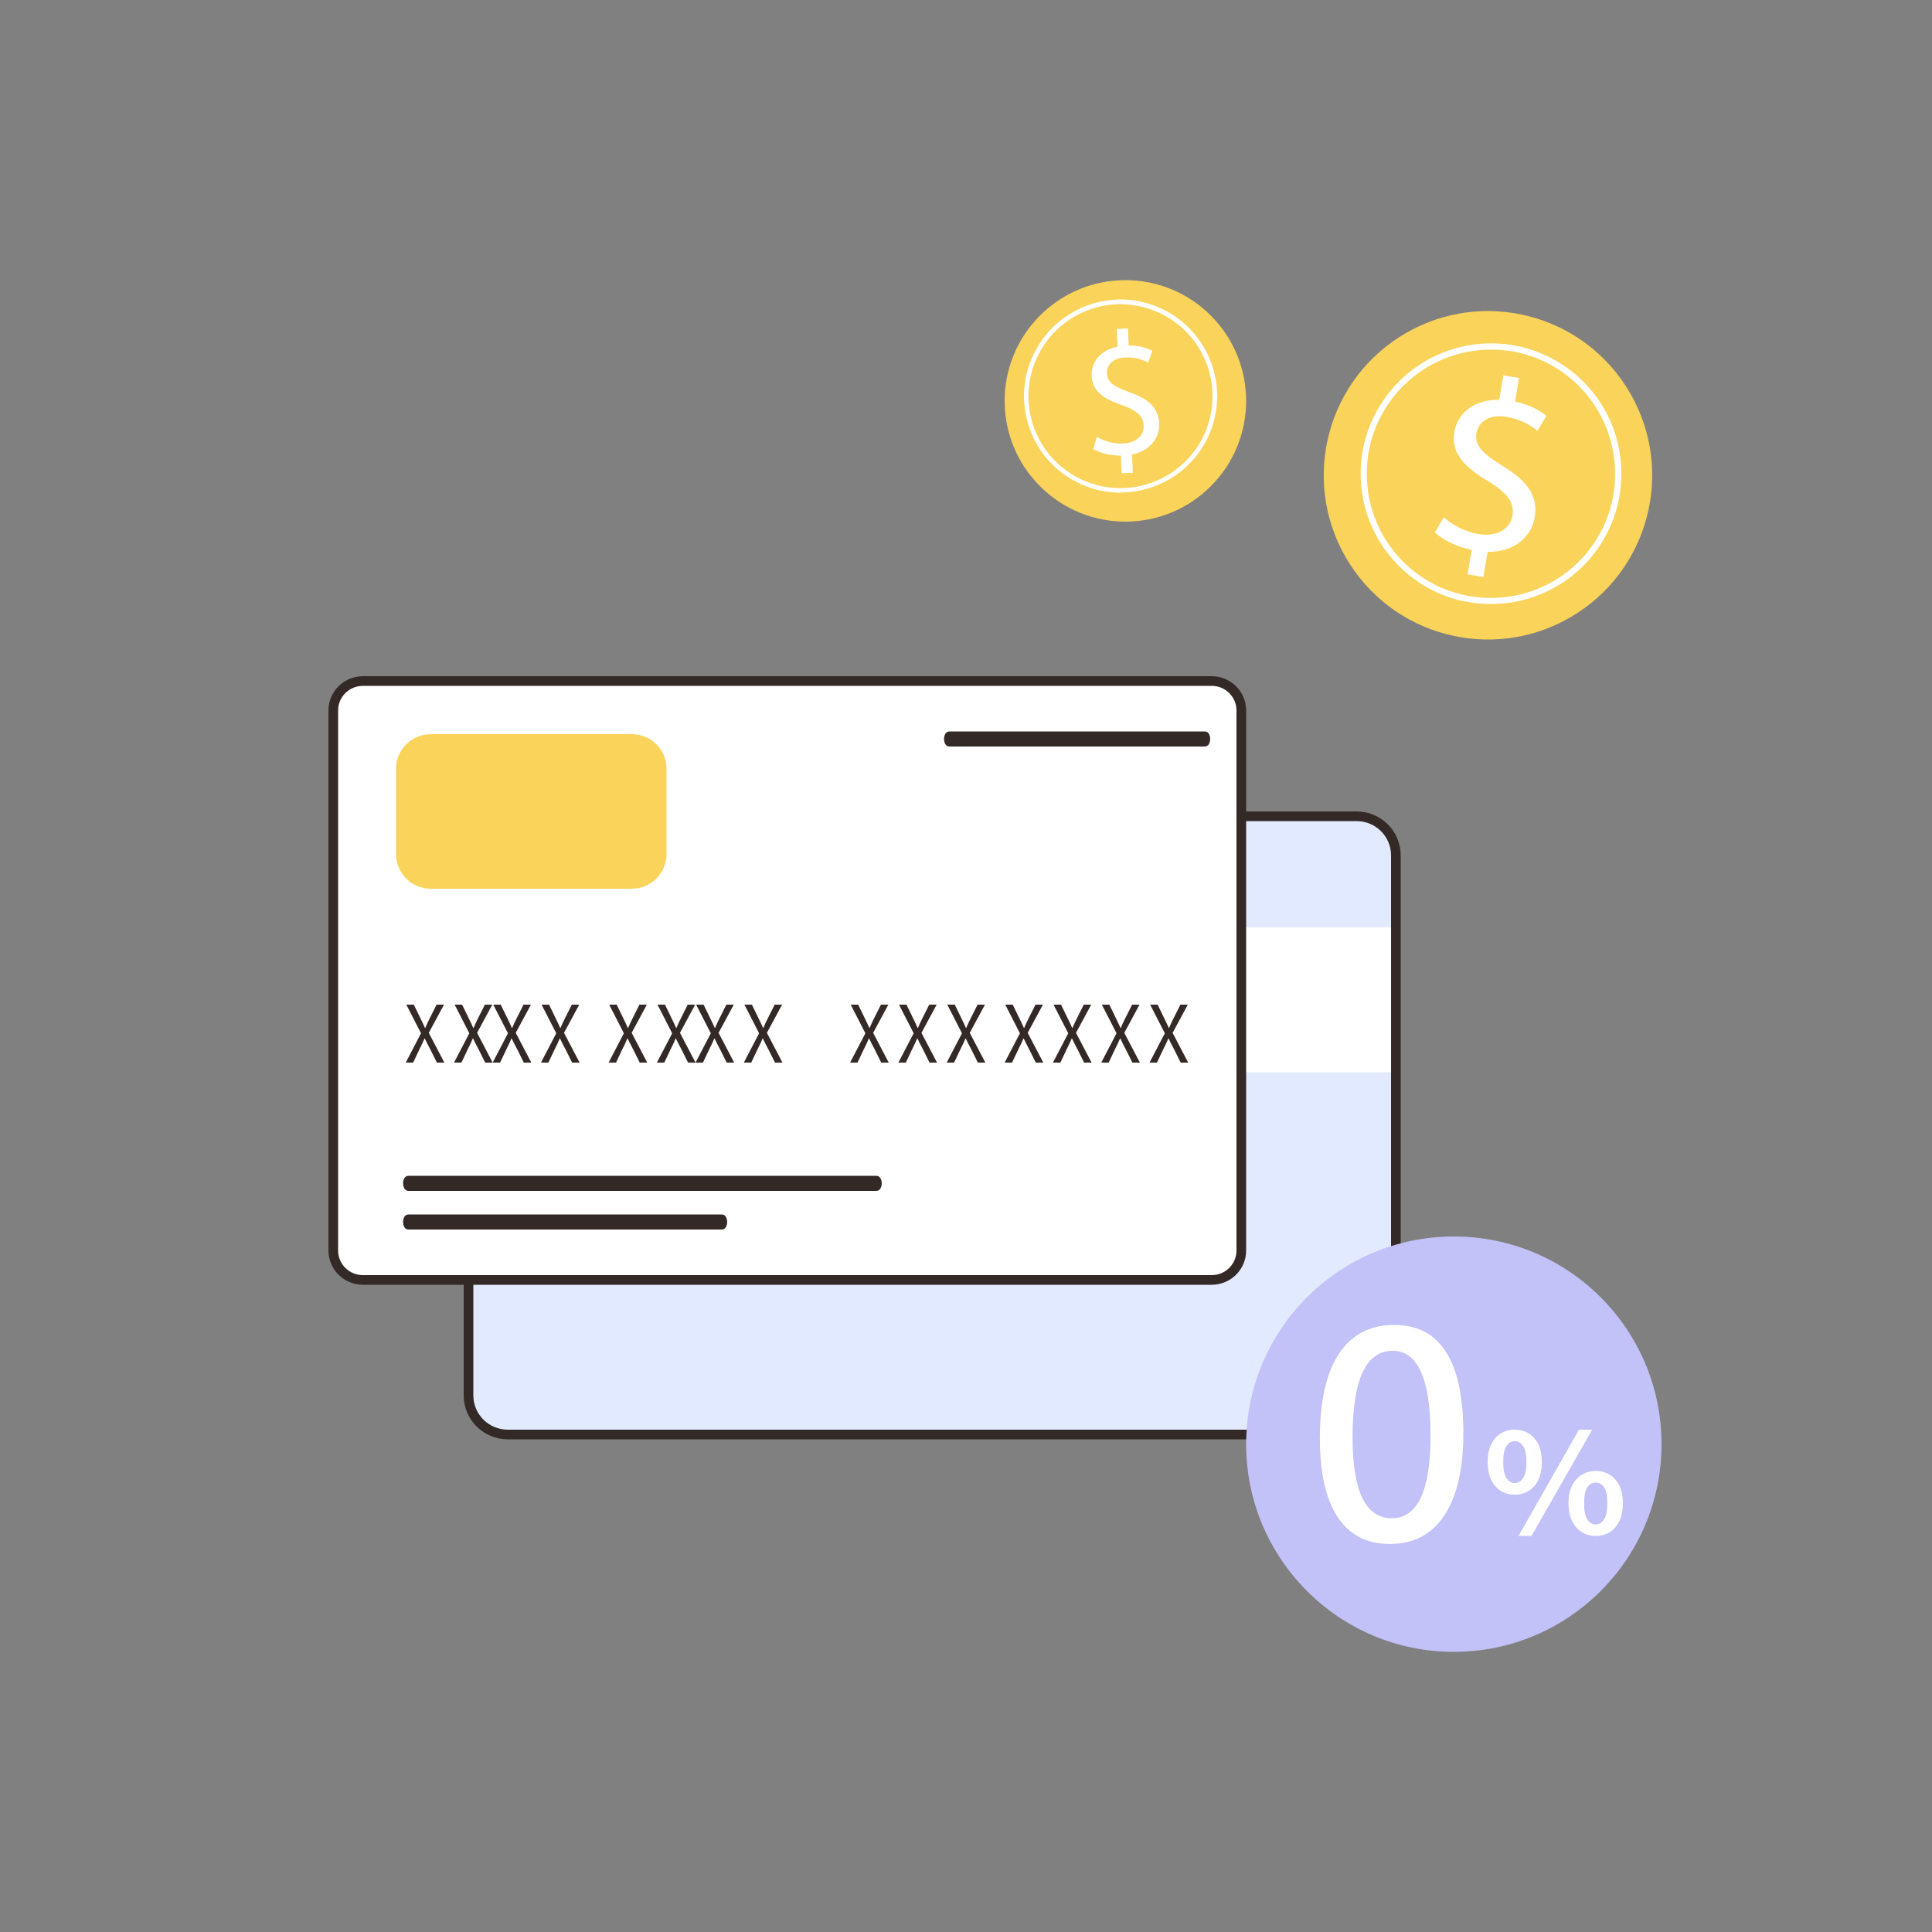
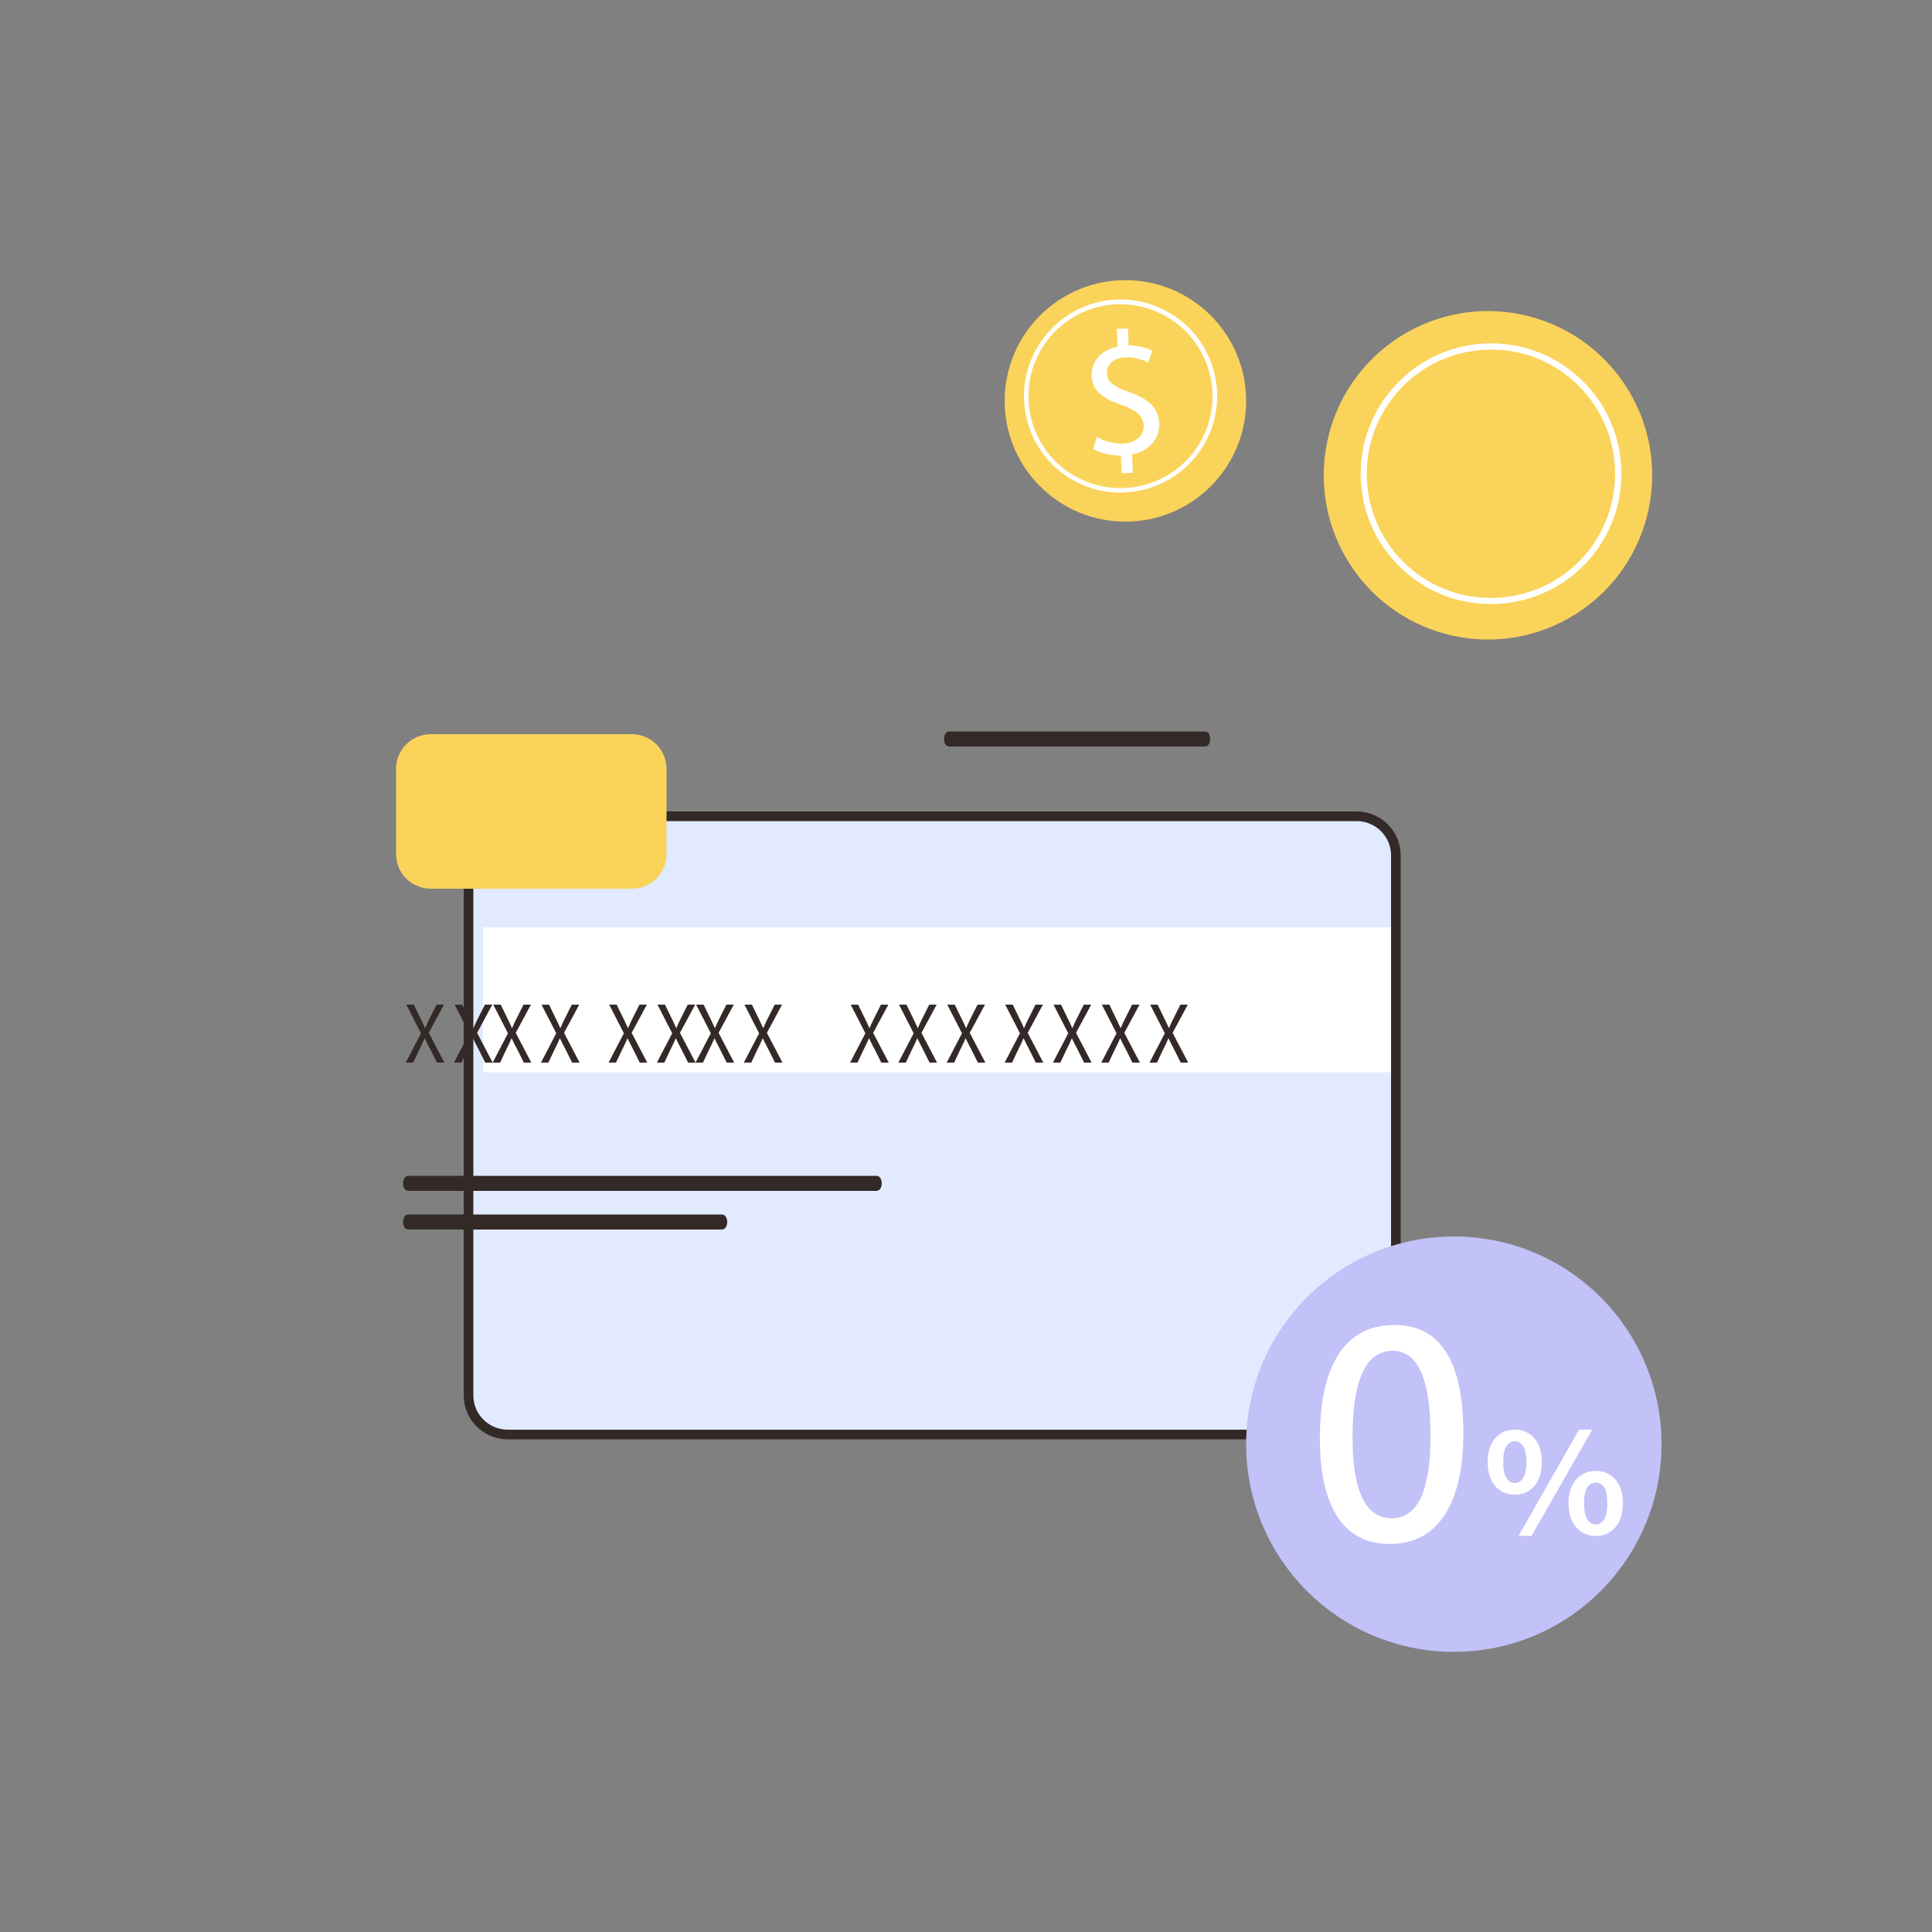
<svg xmlns="http://www.w3.org/2000/svg" width="520" height="520" viewBox="0 0 520 520" fill="none">
  <rect x="0" y="0" width="520" height="520" fill="#808080" stroke="none" />
  <path d="M375.702 375.584V230.216C375.702 224.402 370.952 219.7 365.116 219.7H136.685C130.849 219.7 126.102 224.403 126.102 230.216V375.584C126.102 381.404 130.85 386.1 136.685 386.1H365.116C370.955 386.1 375.702 381.405 375.702 375.584Z" fill="#E2EAFF" stroke="#332A27" stroke-width="2.6" />
  <path d="M374.404 249.6H130.004V288.6H374.404V249.6Z" fill="white" />
-   <path d="M334.102 191.216V336.584C334.102 340.95 330.538 344.5 326.116 344.5H97.686C93.267 344.5 89.702 340.95 89.702 336.584V191.216C89.702 186.856 93.268 183.3 97.686 183.3H326.116C330.534 183.3 334.102 186.857 334.102 191.216Z" fill="white" stroke="#332A27" stroke-width="2.6" />
  <path d="M324.347 200.2H255.462C255.099 200.2 254.805 199.618 254.805 198.9C254.805 198.181 255.099 197.6 255.462 197.6H324.347C324.711 197.6 325.005 198.181 325.005 198.9C325.005 199.618 324.711 200.2 324.347 200.2Z" fill="#332A27" stroke="#332A27" stroke-width="1.447" />
  <path d="M235.938 319.799H109.868C109.501 319.799 109.203 319.217 109.203 318.499C109.203 317.781 109.501 317.199 109.868 317.199H235.938C236.305 317.199 236.603 317.781 236.603 318.499C236.603 319.217 236.305 319.799 235.938 319.799Z" fill="#332A27" stroke="#332A27" stroke-width="1.447" />
  <path d="M194.349 330.2H109.858C109.496 330.2 109.203 329.618 109.203 328.9C109.203 328.181 109.496 327.6 109.858 327.6H194.349C194.71 327.6 195.003 328.181 195.003 328.9C195.003 329.618 194.71 330.2 194.349 330.2Z" fill="#332A27" stroke="#332A27" stroke-width="1.447" />
  <path d="M179.402 206.897V229.902C179.402 235.042 175.197 239.2 170.015 239.2H115.988C110.806 239.2 106.602 235.042 106.602 229.902V206.897C106.602 201.764 110.806 197.6 115.988 197.6H170.015C175.197 197.6 179.402 201.764 179.402 206.897Z" fill="#FAD35A" />
  <path d="M117.588 286L115.872 282.553C115.173 281.232 114.733 280.376 114.315 279.473H114.275C113.896 280.376 113.518 281.207 112.818 282.574L111.2 286H109.203L113.316 278.107L109.362 270.4H111.377L113.154 274.057C113.652 275.077 114.034 275.862 114.391 276.694H114.452C114.831 275.767 115.17 275.052 115.67 274.057L117.505 270.4H119.502L115.411 277.993L119.603 286H117.588Z" fill="#332A27" />
  <path d="M130.588 286L128.872 282.553C128.173 281.232 127.733 280.376 127.315 279.473H127.275C126.896 280.376 126.518 281.207 125.818 282.574L124.2 286H122.203L126.316 278.107L122.362 270.4H124.377L126.154 274.057C126.652 275.077 127.034 275.862 127.391 276.694H127.452C127.831 275.767 128.17 275.052 128.67 274.057L130.505 270.4H132.502L128.411 277.993L132.603 286H130.588Z" fill="#332A27" />
  <path d="M140.986 286L139.27 282.553C138.571 281.232 138.131 280.376 137.713 279.473H137.673C137.295 280.376 136.916 281.207 136.217 282.574L134.599 286H132.602L136.715 278.107L132.76 270.4H134.776L136.553 274.057C137.05 275.077 137.432 275.862 137.789 276.694H137.85C138.229 275.767 138.568 275.052 139.069 274.057L140.904 270.4H142.901L138.809 277.993L143.002 286H140.986Z" fill="#332A27" />
  <path d="M153.986 286L152.27 282.553C151.571 281.232 151.131 280.376 150.713 279.473H150.673C150.295 280.376 149.916 281.207 149.217 282.574L147.599 286H145.602L149.715 278.107L145.76 270.4H147.776L149.553 274.057C150.05 275.077 150.432 275.862 150.789 276.694H150.85C151.229 275.767 151.568 275.052 152.069 274.057L153.904 270.4H155.901L151.809 277.993L156.002 286H153.986Z" fill="#332A27" />
  <path d="M172.189 286L170.473 282.553C169.774 281.232 169.334 280.376 168.916 279.473H168.876C168.498 280.376 168.119 281.207 167.42 282.574L165.802 286H163.805L167.918 278.107L163.963 270.4H165.979L167.756 274.057C168.254 275.077 168.635 275.862 168.992 276.694H169.054C169.432 275.767 169.771 275.052 170.272 274.057L172.107 270.4H174.104L170.012 277.993L174.205 286H172.189Z" fill="#332A27" />
  <path d="M185.189 286L183.473 282.553C182.774 281.232 182.334 280.376 181.916 279.473H181.876C181.498 280.376 181.119 281.207 180.42 282.574L178.802 286H176.805L180.918 278.107L176.963 270.4H178.979L180.756 274.057C181.254 275.077 181.635 275.862 181.992 276.694H182.054C182.432 275.767 182.771 275.052 183.272 274.057L185.107 270.4H187.104L183.012 277.993L187.205 286H185.189Z" fill="#332A27" />
  <path d="M195.588 286L193.872 282.553C193.173 281.232 192.733 280.376 192.315 279.473H192.275C191.896 280.376 191.518 281.207 190.818 282.574L189.2 286H187.203L191.316 278.107L187.362 270.4H189.377L191.154 274.057C191.652 275.077 192.034 275.862 192.391 276.694H192.452C192.831 275.767 193.17 275.052 193.67 274.057L195.505 270.4H197.502L193.411 277.993L197.603 286H195.588Z" fill="#332A27" />
  <path d="M208.588 286L206.872 282.553C206.173 281.232 205.733 280.376 205.315 279.473H205.275C204.896 280.376 204.518 281.207 203.818 282.574L202.2 286H200.203L204.316 278.107L200.362 270.4H202.377L204.154 274.057C204.652 275.077 205.034 275.862 205.391 276.694H205.452C205.831 275.767 206.17 275.052 206.67 274.057L208.505 270.4H210.502L206.411 277.993L210.603 286H208.588Z" fill="#332A27" />
  <path d="M237.189 286L235.473 282.553C234.774 281.232 234.334 280.376 233.916 279.473H233.876C233.498 280.376 233.119 281.207 232.42 282.574L230.802 286H228.805L232.918 278.107L228.963 270.4H230.979L232.756 274.057C233.254 275.077 233.635 275.862 233.992 276.694H234.054C234.432 275.767 234.771 275.052 235.272 274.057L237.107 270.4H239.104L235.012 277.993L239.205 286H237.189Z" fill="#332A27" />
  <path d="M250.189 286L248.473 282.553C247.774 281.232 247.335 280.376 246.916 279.473H246.876C246.498 280.376 246.119 281.207 245.42 282.574L243.802 286H241.805L245.918 278.107L241.963 270.4H243.979L245.756 274.057C246.254 275.077 246.635 275.862 246.993 276.694H247.054C247.432 275.767 247.771 275.052 248.272 274.057L250.107 270.4H252.104L248.012 277.993L252.205 286H250.189Z" fill="#332A27" />
  <path d="M263.189 286L261.473 282.553C260.774 281.232 260.334 280.376 259.916 279.473H259.876C259.498 280.376 259.119 281.207 258.42 282.574L256.802 286H254.805L258.918 278.107L254.963 270.4H256.979L258.756 274.057C259.254 275.077 259.635 275.862 259.992 276.694H260.054C260.432 275.767 260.771 275.052 261.272 274.057L263.107 270.4H265.104L261.012 277.993L265.205 286H263.189Z" fill="#332A27" />
  <path d="M278.787 286L277.071 282.553C276.372 281.232 275.932 280.376 275.514 279.473H275.474C275.095 280.376 274.717 281.207 274.018 282.574L272.399 286H270.402L274.515 278.107L270.561 270.4H272.576L274.354 274.057C274.851 275.077 275.233 275.862 275.59 276.694H275.651C276.03 275.767 276.369 275.052 276.87 274.057L278.705 270.4H280.702L276.61 277.993L280.802 286H278.787Z" fill="#332A27" />
  <path d="M291.787 286L290.071 282.553C289.372 281.232 288.932 280.376 288.514 279.473H288.474C288.095 280.376 287.717 281.207 287.018 282.574L285.399 286H283.402L287.515 278.107L283.561 270.4H285.576L287.353 274.057C287.851 275.077 288.233 275.862 288.59 276.694H288.651C289.03 275.767 289.369 275.052 289.869 274.057L291.705 270.4H293.702L289.61 277.993L293.802 286H291.787Z" fill="#332A27" />
  <path d="M304.787 286L303.071 282.553C302.372 281.232 301.932 280.376 301.514 279.473H301.474C301.095 280.376 300.717 281.207 300.018 282.574L298.399 286H296.402L300.515 278.107L296.561 270.4H298.576L300.354 274.057C300.851 275.077 301.233 275.862 301.59 276.694H301.651C302.03 275.767 302.369 275.052 302.87 274.057L304.705 270.4H306.702L302.61 277.993L306.802 286H304.787Z" fill="#332A27" />
  <path d="M317.787 286L316.071 282.553C315.372 281.232 314.932 280.376 314.514 279.473H314.474C314.095 280.376 313.717 281.207 313.018 282.574L311.399 286H309.402L313.515 278.107L309.561 270.4H311.576L313.353 274.057C313.851 275.077 314.233 275.862 314.59 276.694H314.651C315.03 275.767 315.369 275.052 315.869 274.057L317.705 270.4H319.702L315.61 277.993L319.802 286H317.787Z" fill="#332A27" />
  <path d="M391.302 444.599C422.175 444.599 447.202 419.572 447.202 388.699C447.202 357.826 422.175 332.799 391.302 332.799C360.43 332.799 335.402 357.826 335.402 388.699C335.402 419.572 360.43 444.599 391.302 444.599Z" fill="#C2C1F8" />
  <path d="M407.698 402.293C406.274 402.293 405.011 401.946 403.909 401.253C402.808 400.56 401.948 399.557 401.329 398.245C400.711 396.907 400.402 395.323 400.402 393.49C400.402 391.658 400.711 390.098 401.329 388.81C401.948 387.498 402.808 386.507 403.909 385.839C405.011 385.145 406.274 384.799 407.698 384.799C409.848 384.799 411.595 385.554 412.939 387.065C414.309 388.575 414.995 390.717 414.995 393.49C414.995 395.323 414.686 396.907 414.067 398.245C413.449 399.557 412.589 400.56 411.488 401.253C410.413 401.946 409.15 402.293 407.698 402.293ZM407.698 399.173C408.585 399.173 409.324 398.74 409.916 397.873C410.534 396.982 410.843 395.521 410.843 393.49C410.843 391.46 410.534 390.024 409.916 389.182C409.324 388.315 408.585 387.882 407.698 387.882C406.839 387.882 406.1 388.315 405.481 389.182C404.89 390.024 404.595 391.46 404.595 393.49C404.595 395.521 404.89 396.982 405.481 397.873C406.1 398.74 406.839 399.173 407.698 399.173ZM429.506 413.399C428.082 413.399 426.819 413.052 425.717 412.359C424.615 411.665 423.742 410.663 423.097 409.35C422.479 408.038 422.17 406.465 422.17 404.633C422.17 402.776 422.479 401.204 423.097 399.916C423.742 398.604 424.615 397.613 425.717 396.945C426.819 396.251 428.082 395.905 429.506 395.905C430.931 395.905 432.194 396.251 433.295 396.945C434.397 397.613 435.257 398.604 435.875 399.916C436.493 401.204 436.802 402.776 436.802 404.633C436.802 406.465 436.493 408.038 435.875 409.35C435.257 410.663 434.397 411.665 433.295 412.359C432.194 413.052 430.931 413.399 429.506 413.399ZM429.506 410.316C430.393 410.316 431.132 409.87 431.723 408.979C432.314 408.087 432.61 406.639 432.61 404.633C432.61 402.578 432.314 401.129 431.723 400.287C431.132 399.445 430.393 399.025 429.506 399.025C428.619 399.025 427.867 399.445 427.249 400.287C426.658 401.129 426.362 402.578 426.362 404.633C426.362 406.639 426.658 408.087 427.249 408.979C427.867 409.87 428.619 410.316 429.506 410.316ZM408.706 413.399L424.991 384.799H428.539L412.213 413.399H408.706Z" fill="white" />
  <path d="M424.452 165.058C444.966 151.817 450.86 124.485 437.625 103.965C424.391 83.446 397.038 77.548 376.524 90.79C356.009 104.032 350.115 131.364 363.35 151.883C376.585 172.402 403.937 178.3 424.452 165.058Z" fill="#FAD35A" />
  <path d="M393.874 161.814C388.52 160.659 383.334 158.228 378.83 154.454C371.635 148.432 367.21 139.991 366.368 130.656C365.526 121.32 368.381 112.214 374.392 105.03C380.402 97.846 388.85 93.423 398.173 92.559C407.488 91.73 416.615 94.585 423.818 100.573C438.669 112.965 440.667 135.146 428.257 149.997C419.603 160.337 406.227 164.442 393.882 161.78L393.874 161.814ZM408.423 94.841C405.149 94.135 401.766 93.937 398.348 94.229C389.464 95.046 381.388 99.23 375.663 106.085C369.938 112.94 367.211 121.612 368.005 130.512C368.798 139.411 373.024 147.454 379.854 153.185C394.008 165.001 415.119 163.095 426.944 148.969C438.777 134.809 436.874 113.678 422.719 101.862C418.52 98.331 413.607 95.958 408.389 94.833L408.423 94.841Z" fill="white" />
-   <path d="M394.987 154.61L396.113 148C392.169 147.221 388.31 145.354 386.212 143.296L388.589 139.204C390.774 141.21 394.11 143.072 397.891 143.744C402.714 144.606 406.461 142.487 407.076 138.765C407.698 135.187 405.403 132.48 400.713 129.613C394.212 125.784 390.465 122.013 391.428 116.332C392.375 110.898 397.074 107.485 403.511 107.624L404.637 101.014L408.853 101.745L407.786 108.082C411.823 108.952 414.446 110.482 416.226 111.936L413.792 115.944C412.481 114.912 409.946 112.973 405.587 112.212C400.363 111.299 397.851 113.934 397.4 116.549C396.814 119.956 399.048 122.08 404.558 125.481C411.101 129.461 414.046 133.487 413.053 139.304C412.164 144.466 407.597 148.657 400.409 148.534L399.246 155.314L394.958 154.568L394.987 154.61Z" fill="white" />
  <path d="M325.876 130.878C338.578 118.182 338.578 97.619 325.876 84.922C313.175 72.226 292.629 72.226 279.928 84.922C267.227 97.619 267.227 118.182 279.928 130.878C292.629 143.574 313.175 143.574 325.876 130.878Z" fill="#FAD35A" />
  <path d="M301.89 127.4L301.686 122.616C298.872 122.666 295.956 121.943 294.216 120.821L295.239 117.607C297.03 118.678 299.588 119.476 302.274 119.376C305.702 119.252 307.953 117.208 307.825 114.517C307.722 111.925 305.753 110.38 302.12 109.084C297.107 107.39 293.986 105.321 293.807 101.209C293.653 97.272 296.365 94.182 300.79 93.31L300.586 88.525L303.578 88.4L303.783 92.986C306.674 92.986 308.694 93.659 310.127 94.406L309.052 97.571C308.004 97.048 305.983 96.076 302.888 96.2C299.179 96.35 297.849 98.568 297.925 100.462C298.028 102.929 299.869 104.075 304.141 105.62C309.206 107.414 311.815 109.782 311.994 113.993C312.148 117.731 309.641 121.345 304.704 122.342L304.909 127.251L301.865 127.375L301.89 127.4Z" fill="white" />
  <path d="M301.552 132.6C297.469 132.6 293.353 131.628 289.506 129.617C283.364 126.399 278.843 120.969 276.784 114.333C274.726 107.697 275.367 100.692 278.607 94.525C281.846 88.392 287.279 83.867 293.893 81.789C300.506 79.711 307.559 80.381 313.7 83.599C326.388 90.269 331.281 105.988 324.633 118.657C319.977 127.505 310.933 132.566 301.586 132.566L301.552 132.6ZM301.62 81.856C299.157 81.856 296.66 82.225 294.23 82.996C287.92 84.973 282.723 89.263 279.653 95.129C276.582 100.994 275.975 107.697 277.932 113.998C279.889 120.299 284.208 125.494 290.079 128.544C302.16 134.879 317.176 130.22 323.52 118.154C329.864 106.055 325.207 91.073 313.093 84.739C309.482 82.862 305.568 81.89 301.62 81.89V81.856Z" fill="white" />
  <path d="M355.245 387.171C355.245 377.157 356.951 369.561 360.363 364.382C363.799 359.203 368.769 356.614 375.273 356.614C387.668 356.614 393.865 366.346 393.865 385.809C393.865 395.332 392.172 402.671 388.785 407.825C385.398 412.98 380.489 415.557 374.058 415.557C367.849 415.557 363.161 413.127 359.994 408.267C356.828 403.407 355.245 396.375 355.245 387.171ZM364.044 386.84C364.044 401.37 367.566 408.635 374.61 408.635C381.556 408.635 385.029 401.223 385.029 386.398C385.029 371.181 381.63 363.572 374.831 363.572C367.64 363.572 364.044 371.328 364.044 386.84Z" fill="white" />
</svg>